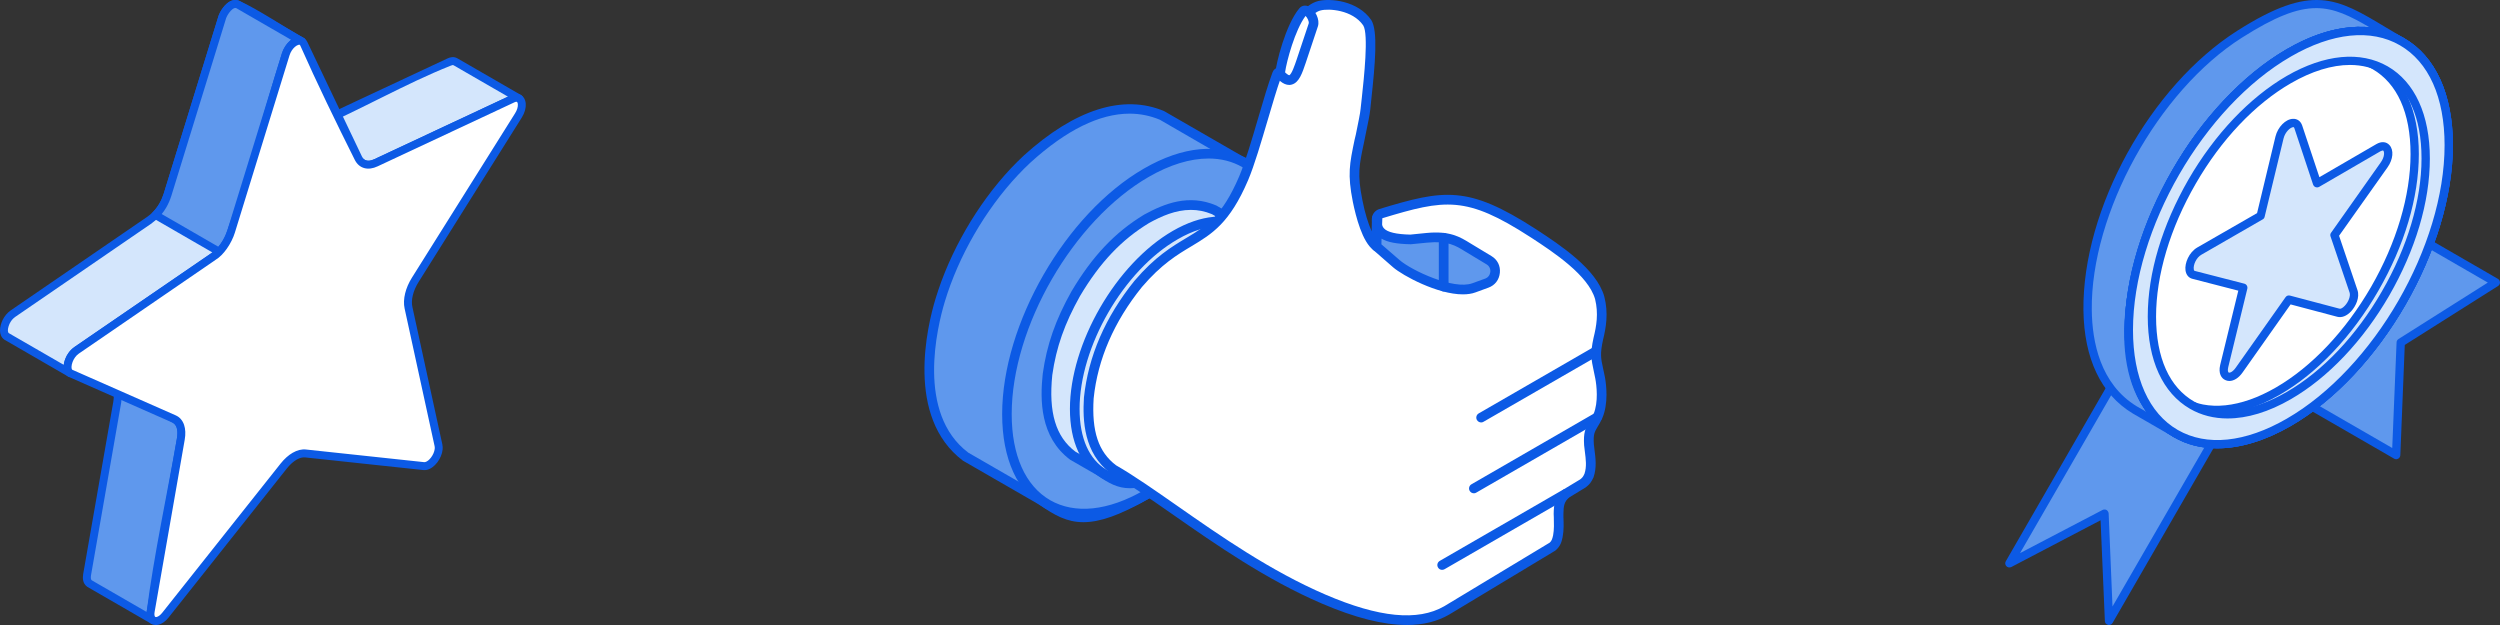
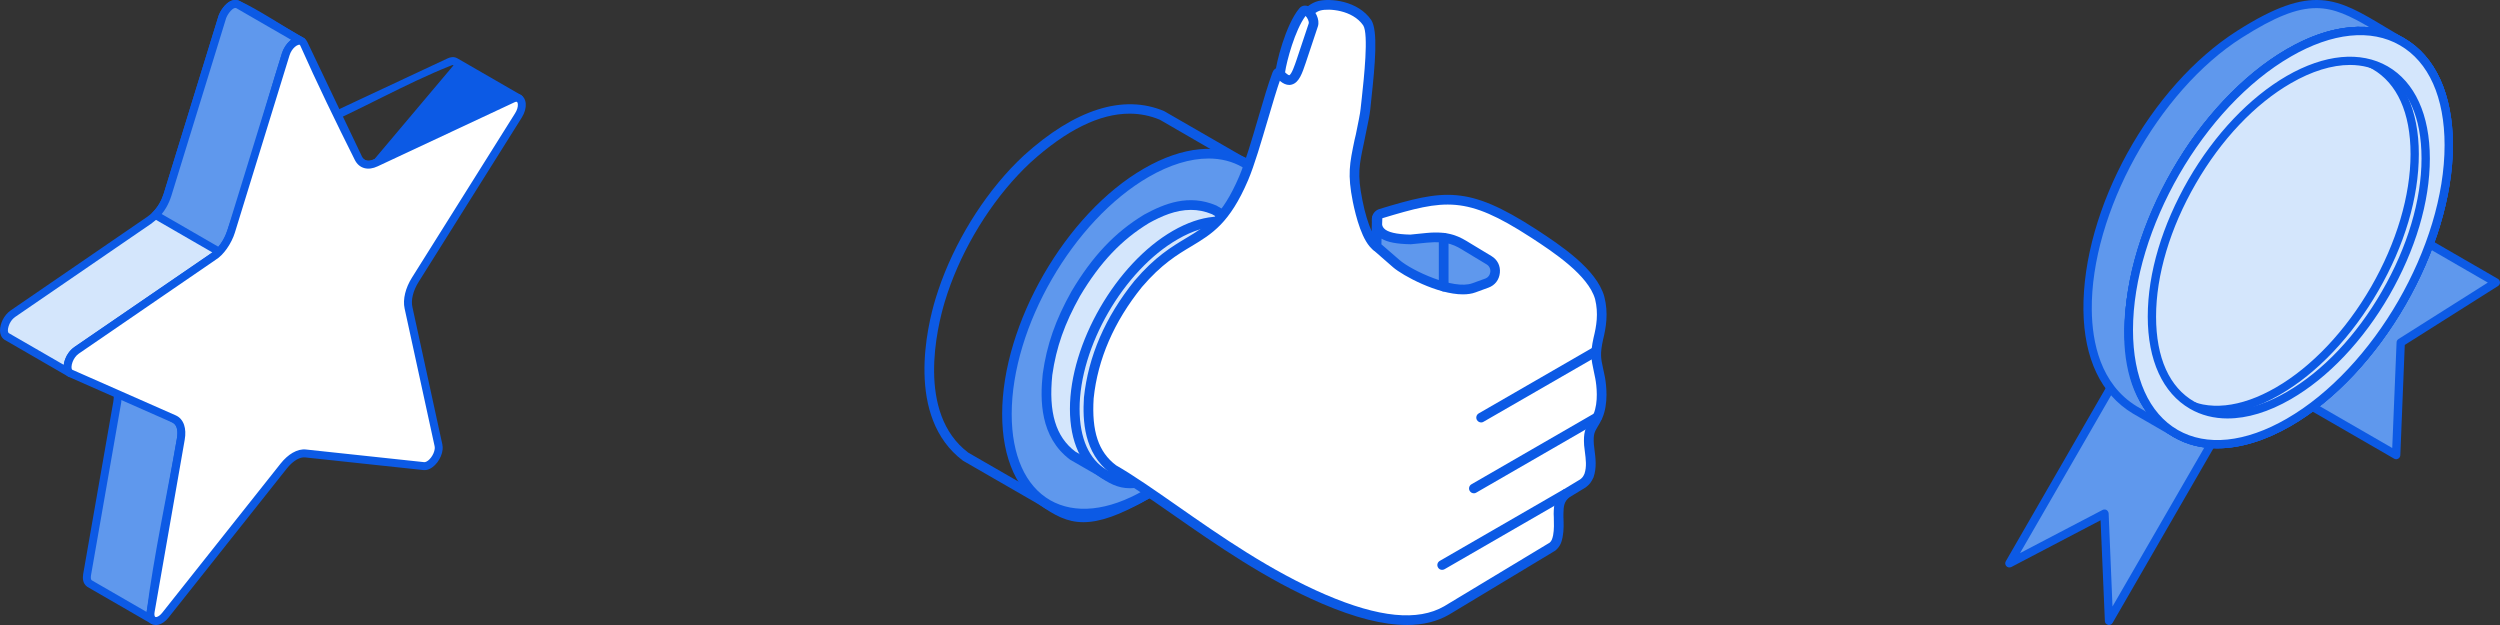
<svg xmlns="http://www.w3.org/2000/svg" width="584" height="146" viewBox="0 0 584 146" fill="none">
  <rect x="0" y="0" width="584" height="146" fill="#333333" stroke="none" />
  <g clip-path="url(#clip0_602_324)">
    <path fill-rule="evenodd" clip-rule="evenodd" d="M20.93 136.328L35.785 144.903C35.078 144.414 35.089 143.576 35.201 142.805L42.237 102.555C42.495 100.867 42.478 99.04 40.913 98.001L26.055 89.422L25.811 89.293C27.607 90.359 27.672 92.064 27.38 93.976L20.343 134.23C20.231 135.001 20.221 135.839 20.927 136.328H20.93Z" fill="#5F98ED" />
    <path fill-rule="evenodd" clip-rule="evenodd" d="M21.439 135.558L34.253 142.954C35.897 129.931 39.035 115.514 41.323 102.416C41.439 101.662 41.493 100.887 41.357 100.222C41.239 99.648 40.957 99.135 40.407 98.772L28.412 91.844C28.483 92.57 28.418 93.331 28.299 94.116L21.259 134.386C21.219 134.675 21.195 134.97 21.242 135.205C21.27 135.347 21.327 135.469 21.443 135.554L21.439 135.558ZM35.326 145.705L20.404 137.089C19.823 136.685 19.534 136.149 19.422 135.565C19.327 135.082 19.361 134.587 19.426 134.125L26.466 93.844C26.595 92.995 26.649 92.204 26.483 91.552C26.337 90.984 25.997 90.482 25.342 90.095C24.921 89.847 24.764 89.307 24.995 88.869C25.233 88.417 25.793 88.244 26.241 88.482C31.268 91.134 36.467 94.367 41.422 97.233C42.437 97.906 42.95 98.829 43.164 99.848C43.358 100.775 43.293 101.764 43.151 102.694L36.111 142.965C36.07 143.246 36.049 143.528 36.087 143.759V143.783C36.121 143.929 36.185 144.062 36.307 144.143C36.698 144.415 36.824 144.944 36.583 145.362C36.328 145.804 35.764 145.957 35.323 145.702L35.326 145.705Z" fill="#0C5AE5" />
-     <path fill-rule="evenodd" clip-rule="evenodd" d="M70.023 29.625L84.881 38.203C85.941 38.678 86.8 38.468 87.832 38.023L119.81 23.053C120.336 22.829 120.764 22.73 121.284 23.023L106.429 14.444C105.913 14.152 105.478 14.247 104.955 14.475L72.978 29.441C71.946 29.889 71.09 30.096 70.027 29.621L70.023 29.625Z" fill="#D4E6FC" />
-     <path fill-rule="evenodd" clip-rule="evenodd" d="M73.155 30.368L85.286 37.371C85.642 37.524 85.962 37.568 86.274 37.537H86.298C86.648 37.496 87.035 37.357 87.466 37.174L118.656 22.578L105.954 15.245C105.876 15.205 105.812 15.191 105.754 15.195H105.74C105.632 15.205 105.489 15.259 105.319 15.33C94.717 19.528 83.809 25.885 73.159 30.372L73.155 30.368ZM84.42 39.001L69.606 30.446C69.172 30.226 68.978 29.699 69.182 29.247C69.389 28.782 69.936 28.572 70.401 28.779C70.771 28.945 71.101 28.989 71.416 28.959C71.776 28.925 72.164 28.789 72.591 28.606L104.586 13.626C104.925 13.48 105.248 13.374 105.601 13.347H105.628C106.029 13.317 106.43 13.395 106.848 13.626L121.743 22.224C122.181 22.479 122.334 23.04 122.082 23.478C121.831 23.919 121.267 24.075 120.822 23.824L120.805 23.814C120.731 23.773 120.666 23.759 120.608 23.763C120.493 23.77 120.343 23.824 120.17 23.899L88.196 38.868C87.619 39.116 87.072 39.303 86.492 39.368H86.464C85.833 39.436 85.198 39.351 84.508 39.042L84.427 38.998L84.42 39.001Z" fill="#0C5AE5" />
+     <path fill-rule="evenodd" clip-rule="evenodd" d="M73.155 30.368L85.286 37.371C85.642 37.524 85.962 37.568 86.274 37.537H86.298C86.648 37.496 87.035 37.357 87.466 37.174L105.954 15.245C105.876 15.205 105.812 15.191 105.754 15.195H105.74C105.632 15.205 105.489 15.259 105.319 15.33C94.717 19.528 83.809 25.885 73.159 30.372L73.155 30.368ZM84.42 39.001L69.606 30.446C69.172 30.226 68.978 29.699 69.182 29.247C69.389 28.782 69.936 28.572 70.401 28.779C70.771 28.945 71.101 28.989 71.416 28.959C71.776 28.925 72.164 28.789 72.591 28.606L104.586 13.626C104.925 13.48 105.248 13.374 105.601 13.347H105.628C106.029 13.317 106.43 13.395 106.848 13.626L121.743 22.224C122.181 22.479 122.334 23.04 122.082 23.478C121.831 23.919 121.267 24.075 120.822 23.824L120.805 23.814C120.731 23.773 120.666 23.759 120.608 23.763C120.493 23.77 120.343 23.824 120.17 23.899L88.196 38.868C87.619 39.116 87.072 39.303 86.492 39.368H86.464C85.833 39.436 85.198 39.351 84.508 39.042L84.427 38.998L84.42 39.001Z" fill="#0C5AE5" />
    <path fill-rule="evenodd" clip-rule="evenodd" d="M35.007 51.349L3.033 73.267C2.302 73.793 1.868 74.34 1.453 75.138C0.995 76.116 0.499 77.797 1.542 78.585L16.399 87.16C15.299 86.328 15.897 84.504 16.42 83.506C16.821 82.799 17.232 82.317 17.89 81.838L49.871 59.917C51.95 58.412 53.186 56.507 53.987 54.093L66.746 12.681C67.188 11.445 68.855 8.786 70.519 9.679L55.658 1.104C54.001 0.234 52.306 2.839 51.892 4.103L39.126 45.521C38.328 47.932 37.081 49.851 35.007 51.349Z" fill="#D4E6FC" />
    <path fill-rule="evenodd" clip-rule="evenodd" d="M35.526 52.11L3.573 74.014C3.271 74.232 3.033 74.453 2.829 74.694L2.792 74.734C2.608 74.962 2.445 75.224 2.282 75.533C2.062 76.008 1.827 76.663 1.841 77.22C1.848 77.468 1.909 77.692 2.068 77.825L14.885 85.222C14.987 84.427 15.3 83.636 15.592 83.075L15.605 83.048C15.836 82.641 16.074 82.294 16.352 81.978C16.637 81.652 16.953 81.367 17.337 81.088L49.318 59.167C50.272 58.478 51.029 57.697 51.637 56.82C52.249 55.937 52.724 54.932 53.094 53.798C57.883 40.58 61.367 25.848 65.86 12.369C65.955 12.098 66.101 11.768 66.284 11.425C66.658 10.732 67.205 9.944 67.857 9.388L67.979 9.286L55.213 1.913L55.118 1.869C54.84 1.784 54.504 1.954 54.178 2.232C53.719 2.623 53.318 3.207 53.04 3.733L53.016 3.774C52.907 3.988 52.819 4.198 52.758 4.378C47.97 17.592 44.482 32.318 39.989 45.793C39.568 47.077 39.018 48.238 38.291 49.288C37.561 50.341 36.657 51.271 35.533 52.083L35.516 52.096L35.526 52.11ZM2.51 72.503L34.484 50.585C35.425 49.903 36.178 49.128 36.786 48.252C37.401 47.366 37.873 46.36 38.247 45.23L51.013 3.815C51.094 3.567 51.223 3.264 51.389 2.942L51.417 2.887C51.783 2.191 52.334 1.403 52.986 0.843C53.77 0.171 54.704 -0.203 55.706 0.126C55.838 0.174 55.967 0.228 56.086 0.289L70.975 8.885C71.402 9.133 71.559 9.68 71.324 10.118C71.087 10.566 70.526 10.736 70.078 10.498L69.983 10.457C69.711 10.362 69.382 10.525 69.066 10.8C68.611 11.191 68.207 11.778 67.918 12.312C67.782 12.566 67.674 12.804 67.609 12.994L54.86 54.389C54.436 55.672 53.889 56.834 53.162 57.88C52.432 58.933 51.532 59.863 50.408 60.675C40.213 67.355 28.099 75.346 18.427 82.6C18.149 82.8 17.931 82.997 17.748 83.204C17.558 83.422 17.388 83.673 17.218 83.972C16.967 84.457 16.702 85.15 16.699 85.748C16.699 86.033 16.763 86.291 16.953 86.43C17.317 86.709 17.429 87.222 17.195 87.629C16.94 88.071 16.376 88.22 15.938 87.969L0.982 79.323C0.286 78.796 0.021 78.056 0 77.268C-0.024 76.365 0.302 75.41 0.615 74.745L0.629 74.718C0.849 74.286 1.087 73.913 1.365 73.57L1.41 73.512C1.712 73.152 2.058 72.829 2.486 72.52L2.507 72.507L2.51 72.503Z" fill="#0C5AE5" />
    <path fill-rule="evenodd" clip-rule="evenodd" d="M51.189 58.813C52.544 57.38 53.359 55.974 53.981 54.096L66.747 12.678C67.154 11.428 68.866 8.796 70.513 9.683L55.658 1.104C54.09 0.262 52.422 2.677 51.967 3.872L39.127 45.521C38.502 47.41 37.707 48.792 36.335 50.235L51.189 58.813Z" fill="#5F98ED" />
    <path fill-rule="evenodd" clip-rule="evenodd" d="M51.005 57.638C51.413 57.16 51.759 56.667 52.065 56.151L52.096 56.107C52.493 55.424 52.819 54.673 53.104 53.811C57.831 40.767 61.635 25.807 65.87 12.399C65.962 12.111 66.115 11.764 66.305 11.404C66.675 10.715 67.225 9.944 67.87 9.397L67.993 9.295L55.227 1.923L55.152 1.889C54.88 1.787 54.541 1.957 54.211 2.232C53.739 2.632 53.328 3.216 53.057 3.722C52.968 3.889 52.894 4.048 52.843 4.184L40.009 45.81C39.683 46.808 39.299 47.681 38.81 48.513C38.508 49.029 38.168 49.518 37.778 50.001L51.012 57.642L51.005 57.638ZM53.658 57.092C53.189 57.886 52.618 58.633 51.912 59.391C51.63 59.74 51.128 59.846 50.727 59.611L35.873 51.033C35.811 50.996 35.754 50.955 35.699 50.904C35.329 50.554 35.316 49.967 35.665 49.6C36.304 48.927 36.803 48.275 37.214 47.579C37.621 46.886 37.951 46.122 38.246 45.233L51.104 3.546C51.182 3.339 51.294 3.101 51.426 2.85C51.79 2.167 52.357 1.372 53.023 0.815C53.834 0.136 54.795 -0.231 55.807 0.157C60.447 2.255 66.284 6.273 70.951 8.867C71.399 9.109 71.569 9.669 71.327 10.121C71.086 10.569 70.526 10.739 70.074 10.498L69.972 10.454C69.707 10.369 69.382 10.532 69.062 10.803C68.611 11.187 68.213 11.754 67.931 12.274C67.792 12.532 67.687 12.773 67.626 12.963L54.86 54.385C54.541 55.353 54.164 56.219 53.685 57.037L53.654 57.092H53.658Z" fill="#0C5AE5" />
    <path fill-rule="evenodd" clip-rule="evenodd" d="M49.861 59.924L17.884 81.842C15.85 83.238 15.045 86.671 16.577 87.252L40.672 97.875C42.068 98.493 42.648 100.218 42.241 102.551L35.208 142.801C34.769 145.341 36.875 145.909 38.638 143.698L66.285 108.854C67.884 106.844 69.773 105.75 71.369 105.92L98.999 108.874C100.751 109.061 102.877 106.052 102.432 104.015L95.426 71.861C95.022 70.003 95.603 67.592 96.999 65.371L121.111 26.948C122.642 24.513 121.817 22.098 119.807 23.046L87.829 38.012C85.955 38.892 84.484 38.457 83.713 36.936L70.982 10.226C70.187 8.538 67.541 10.056 66.75 12.668L53.984 54.083C53.312 56.256 51.597 58.912 49.865 59.913L49.861 59.924Z" fill="white" />
    <path fill-rule="evenodd" clip-rule="evenodd" d="M50.381 60.688L18.407 82.606C17.748 83.058 17.242 83.798 16.957 84.549C16.801 84.963 16.713 85.364 16.706 85.707C16.702 85.975 16.74 86.196 16.828 86.321L16.835 86.332C16.855 86.355 16.879 86.376 16.91 86.386L41.045 97.026C41.993 97.444 42.655 98.221 43.008 99.274C43.324 100.222 43.382 101.39 43.151 102.707L36.111 142.985C36.033 143.46 36.067 143.803 36.179 144.004C36.213 144.068 36.257 144.109 36.301 144.126C36.372 144.153 36.478 144.153 36.603 144.126C36.984 144.034 37.446 143.708 37.911 143.124L65.558 108.28C66.427 107.187 67.392 106.331 68.367 105.767C69.409 105.166 70.469 104.894 71.464 105.003L99.104 107.961C99.166 107.965 99.237 107.961 99.315 107.941C99.773 107.842 100.276 107.421 100.697 106.864C101.149 106.263 101.478 105.526 101.55 104.854C101.573 104.63 101.567 104.412 101.522 104.215L94.516 72.061C94.285 70.998 94.333 69.786 94.639 68.536C94.931 67.331 95.464 66.078 96.211 64.885L120.326 26.462C120.812 25.692 121.009 24.945 120.972 24.374V24.36C120.958 24.15 120.907 23.98 120.832 23.868C120.798 23.817 120.758 23.783 120.714 23.773C120.595 23.749 120.425 23.78 120.197 23.888L88.217 38.855C87.086 39.385 86.043 39.514 85.143 39.279C84.172 39.025 83.401 38.373 82.885 37.36C78.606 28.806 73.984 19.317 70.123 10.593C70.088 10.528 70.055 10.491 70.024 10.47C69.963 10.433 69.847 10.437 69.705 10.477C69.457 10.545 69.175 10.708 68.897 10.946C68.367 11.404 67.881 12.104 67.626 12.943L54.861 54.361C54.484 55.587 53.801 56.946 52.979 58.11C52.218 59.187 51.312 60.128 50.378 60.685L50.381 60.688ZM17.365 81.081L49.403 59.126C50.106 58.722 50.833 57.958 51.468 57.054C52.188 56.035 52.779 54.864 53.098 53.825L65.864 12.41C66.227 11.214 66.927 10.212 67.698 9.55C68.187 9.132 68.716 8.837 69.229 8.698C69.847 8.531 70.455 8.582 70.975 8.895C71.308 9.095 71.586 9.39 71.787 9.788L84.549 36.552C84.81 37.062 85.174 37.384 85.609 37.5C86.094 37.625 86.712 37.53 87.439 37.191L119.413 22.224C120.045 21.925 120.629 21.861 121.135 21.98C121.661 22.105 122.086 22.414 122.378 22.859C122.626 23.236 122.778 23.708 122.816 24.238V24.262C122.88 25.182 122.598 26.333 121.892 27.454L97.777 65.877C97.135 66.899 96.68 67.966 96.435 68.981C96.197 69.956 96.157 70.886 96.33 71.681L103.336 103.835C103.417 104.222 103.434 104.636 103.39 105.054C103.282 106.07 102.813 107.139 102.174 107.988C101.502 108.878 100.616 109.564 99.709 109.761C99.454 109.815 99.193 109.832 98.931 109.809L71.27 106.851C70.669 106.786 69.99 106.973 69.287 107.377C68.519 107.822 67.735 108.521 67.008 109.438L39.358 144.282C38.621 145.209 37.792 145.746 37.038 145.929C36.539 146.051 36.06 146.024 35.636 145.858C35.187 145.685 34.817 145.362 34.566 144.91C34.257 144.357 34.138 143.603 34.287 142.686L41.331 102.398C41.507 101.383 41.477 100.524 41.259 99.868C41.076 99.322 40.75 98.924 40.302 98.727L16.224 88.111C15.853 87.965 15.561 87.727 15.337 87.418L15.303 87.374C14.991 86.919 14.852 86.328 14.865 85.686C14.875 85.119 15.004 84.498 15.232 83.9C15.639 82.834 16.38 81.767 17.372 81.088L17.365 81.081Z" fill="#0C5AE5" />
  </g>
-   <path fill-rule="evenodd" clip-rule="evenodd" d="M289.668 37.494L271.485 27.004C260.033 22.159 248.234 29.64 239.937 37.148C239.013 38.014 237.801 39.203 236.939 40.138C229.189 48.408 222.908 59.264 219.622 70.139C216.112 81.734 214.611 98.397 225.518 106.64L243.643 117.111C249.604 121.256 254.01 123.476 267.787 115.526C281.537 107.575 300.324 75.096 300.324 59.16C300.324 43.224 296.153 40.488 289.507 37.429L289.668 37.498V37.494Z" fill="#5F98ED" />
  <path fill-rule="evenodd" clip-rule="evenodd" d="M263.862 26.549C256.881 26.549 249.092 30.366 240.707 37.982C239.783 38.829 238.629 39.991 237.774 40.907C230.151 49.031 223.928 59.81 220.707 70.466C218.918 76.407 214.004 96.522 226.187 105.735L244.216 116.129C250.12 120.224 254.033 122.148 267.214 114.544C280.675 106.786 299.174 74.687 299.174 59.159C299.174 43.632 295.53 41.438 289.057 38.456C288.96 38.406 288.864 38.352 288.768 38.29L270.943 27.973C268.672 27.022 266.321 26.549 263.858 26.549H263.862ZM253.083 121.983C249.162 121.983 246.287 120.309 243.008 118.03L224.948 107.617C211.456 97.446 216.62 76.107 218.533 69.811C221.85 58.832 228.265 47.734 236.112 39.36C237.009 38.417 238.217 37.205 239.171 36.32C251.105 25.514 262.43 21.935 271.94 25.956L290.246 36.512C297.238 39.764 301.437 43.043 301.437 59.156C301.437 75.268 282.592 108.279 268.33 116.503C261.464 120.455 256.812 121.983 253.079 121.983H253.083Z" fill="#0C5AE5" />
  <path fill-rule="evenodd" clip-rule="evenodd" d="M267.784 115.522C285.744 105.147 300.321 79.918 300.321 59.156C300.321 38.395 285.744 29.975 267.784 40.35C249.793 50.733 235.216 75.985 235.216 96.743C235.216 117.5 249.793 125.897 267.784 115.522Z" fill="#5F98ED" />
  <path fill-rule="evenodd" clip-rule="evenodd" d="M282.303 37.032C278.024 37.032 273.275 38.475 268.33 41.331C250.686 51.521 236.332 76.369 236.332 96.742C236.332 106.359 239.526 113.482 245.29 116.83C251.098 120.167 258.86 119.358 267.214 114.54C284.851 104.369 299.174 79.521 299.174 59.156C299.174 49.531 295.984 42.397 290.212 39.049C287.876 37.694 285.201 37.028 282.299 37.028L282.303 37.032ZM253.245 121.117C249.928 121.117 246.888 120.34 244.178 118.781C237.667 115.033 234.104 107.194 234.104 96.742C234.104 75.657 248.939 49.916 267.218 39.38C276.277 34.138 284.824 33.342 291.362 37.101C297.873 40.861 301.437 48.696 301.437 59.16C301.437 80.237 286.61 105.966 268.33 116.507C263.031 119.562 257.897 121.121 253.245 121.121V121.117Z" fill="#0C5AE5" />
  <path fill-rule="evenodd" clip-rule="evenodd" d="M266.514 100.848C278.024 94.195 287.372 78.032 287.372 64.724C287.372 51.417 278.024 46.029 266.514 52.675C254.996 59.329 245.648 75.511 245.648 88.811C245.648 102.11 254.996 107.494 266.514 100.848Z" fill="white" />
  <path fill-rule="evenodd" clip-rule="evenodd" d="M275.822 50.955C273.152 50.955 270.177 51.867 267.083 53.657C255.892 60.118 246.764 75.888 246.764 88.811C246.764 94.822 248.746 99.263 252.321 101.329C255.888 103.384 260.733 102.869 265.936 99.867V99.859C277.127 93.406 286.224 77.647 286.224 64.724C286.224 58.713 284.242 54.261 280.675 52.206C279.232 51.371 277.608 50.955 275.818 50.955H275.822ZM257.197 104.831C254.995 104.831 252.987 104.323 251.197 103.284C246.887 100.802 244.505 95.668 244.505 88.815C244.505 75.172 254.141 58.529 265.94 51.709C271.874 48.277 277.515 47.757 281.826 50.247C286.132 52.737 288.487 57.871 288.487 64.728C288.487 78.371 278.893 95.014 267.087 101.833C263.615 103.823 260.229 104.835 257.2 104.835L257.197 104.831Z" fill="#0C5AE5" />
  <path fill-rule="evenodd" clip-rule="evenodd" d="M283.638 49.023C278.05 46.668 272.955 48.319 267.879 51.09C260.61 55.511 255.63 61.338 251.293 68.599C247.849 74.772 245.679 80.398 244.697 87.437C243.985 94.348 244.532 101.879 250.535 106.397L253.756 108.252L257.131 110.215C261.437 113.197 264.593 114.802 274.514 109.072C284.438 103.349 297.965 79.948 297.965 68.465C297.965 56.981 294.967 55.023 290.176 52.821L283.638 49.023Z" fill="#D4E6FC" />
  <path fill-rule="evenodd" clip-rule="evenodd" d="M278.189 49.031C274.61 49.031 271.324 50.501 268.43 52.09C261.988 56.004 256.969 61.284 252.286 69.165C248.68 75.607 246.737 81.126 245.817 87.591C244.92 96.33 246.606 102.033 251.201 105.493L257.708 109.233C261.507 111.866 264.181 113.732 273.948 108.098C283.58 102.541 296.815 79.579 296.815 68.465C296.815 57.351 293.855 55.754 289.699 53.849L283.134 50.039C281.441 49.327 279.79 49.031 278.193 49.031H278.189ZM263.931 114.051C261.026 114.051 258.921 112.82 256.5 111.138L249.962 107.371C242.912 102.064 242.942 93.39 243.585 87.314C244.536 80.525 246.544 74.764 250.308 68.045C255.222 59.794 260.452 54.268 267.279 50.131C272.039 47.538 277.685 45.275 284.088 47.988C284.127 48.007 284.158 48.026 284.223 48.057L290.761 51.844C295.895 54.218 299.089 56.547 299.089 68.469C299.089 80.391 285.404 104.092 275.099 110.057C270.088 112.951 266.675 114.055 263.935 114.055L263.931 114.051Z" fill="#0C5AE5" />
  <path fill-rule="evenodd" clip-rule="evenodd" d="M274.514 109.072C287.464 101.602 297.966 83.438 297.966 68.465C297.966 53.491 287.467 47.457 274.514 54.926C261.561 62.396 251.07 80.591 251.07 95.541C251.07 110.492 261.561 116.553 274.514 109.072Z" fill="#D4E6FC" />
  <path fill-rule="evenodd" clip-rule="evenodd" d="M284.977 52.849C281.948 52.849 278.604 53.868 275.095 55.904C262.461 63.181 252.19 80.972 252.19 95.537C252.19 102.357 254.422 107.383 258.505 109.742C262.553 112.089 268.045 111.5 273.948 108.098V108.087C286.574 100.806 296.814 83.038 296.814 68.461C296.814 61.653 294.582 56.616 290.534 54.261C288.872 53.318 287.024 52.849 284.977 52.849ZM264.027 113.413C261.603 113.413 259.363 112.847 257.366 111.693C252.578 108.933 249.935 103.192 249.935 95.537C249.935 80.248 260.714 61.588 273.956 53.941C280.59 50.116 286.867 49.539 291.658 52.306C296.437 55.065 299.089 60.807 299.089 68.461C299.089 83.75 288.337 102.403 275.099 110.049C271.204 112.281 267.444 113.413 264.031 113.413H264.027Z" fill="#0C5AE5" />
  <path fill-rule="evenodd" clip-rule="evenodd" d="M366.003 115.214C364.283 116.503 364.091 117.973 364.06 120.032C364.118 121.84 364.252 123.484 363.898 125.281C363.679 126.328 363.417 127.051 362.59 127.732L337.899 142.606C330.688 146.758 320.39 144.742 309.226 139.943C289.419 131.434 272.255 116.645 260.033 109.588C254.707 105.578 253.945 99.186 254.361 92.951C255.381 82.923 259.621 74.095 265.91 66.298C277.073 53.249 283.392 58.317 290.496 41.654C293.152 35.47 296.111 23.194 298.312 17.309C298.474 16.886 298.697 16.886 299.012 17.233C299.909 14.935 301.506 9.867 302.33 7.954C303.707 4.779 305.743 1.963 308.233 1.328C310.465 0.77 316.491 1.135 319.397 5.307C321.186 8.104 319.301 21.623 318.985 25.441C318.889 26.518 318.381 29.001 317.804 31.633C316.43 38.202 315.833 40.238 317.142 46.941C318.027 51.363 319.555 56.116 321.563 57.566L321.629 51.067C321.629 50.501 322.041 50.066 322.591 49.904C337.649 45.329 342.841 44.598 358.061 54.407C363.071 57.693 371.934 63.366 373.696 69.619C374.524 72.929 374.166 75.9 373.369 79.159C372.415 83.458 373.023 84.293 373.781 88.276C374.262 91.035 374.358 94.602 373.273 97.219C371.868 100.19 370.945 100.086 371.206 103.923C371.456 106.405 371.964 108.672 371.168 111.123C370.795 111.997 370.464 112.374 369.736 112.959L366.003 115.218V115.214Z" fill="white" />
  <path fill-rule="evenodd" clip-rule="evenodd" d="M299.139 18.349C298.246 20.869 297.234 24.34 296.149 28C294.609 33.191 293.051 38.56 291.554 42.096C287.248 52.156 283.13 54.634 278.35 57.509C275.022 59.491 271.293 61.73 266.763 67.037C260.225 75.134 256.427 83.904 255.476 93.067C254.995 100.76 256.592 105.585 260.706 108.691C264.851 111.065 269.765 114.509 274.995 118.154C285.204 125.289 296.811 133.374 309.641 138.904C322.14 144.28 331.199 145.165 337.36 141.624L362.012 126.759C362.428 126.393 362.616 125.95 362.809 125.038C363.066 123.645 363.001 122.26 362.97 120.786L362.939 120.055C362.97 117.834 363.19 115.91 365.295 114.306C365.325 114.286 365.36 114.267 365.391 114.24L369.124 111.989C369.632 111.596 369.824 111.365 370.143 110.642C370.682 108.999 370.459 107.336 370.213 105.412C370.174 104.95 370.117 104.5 370.051 104.027C369.859 100.998 370.34 100.075 371.263 98.547C371.552 98.077 371.868 97.519 372.252 96.73C373.434 93.913 372.957 90.007 372.668 88.46C372.541 87.76 372.418 87.144 372.283 86.586C371.744 84.058 371.429 82.661 372.256 78.901C372.93 76.192 373.438 73.237 372.614 69.881C371.017 64.255 362.816 58.871 357.902 55.65L357.421 55.342C342.47 45.679 337.587 46.533 322.913 50.978L322.69 57.574C322.69 57.997 322.459 58.382 322.082 58.575C321.697 58.767 321.247 58.729 320.901 58.478C318.219 56.547 316.729 50.555 316.025 47.161C314.747 40.68 315.255 38.325 316.429 32.653L316.729 31.402C317.172 29.162 317.776 26.392 317.845 25.345C317.903 24.721 317.999 23.836 318.126 22.79C318.607 18.337 319.75 7.924 318.442 5.922C315.921 2.286 310.376 1.951 308.529 2.432C306.712 2.882 304.827 5.057 303.395 8.405C302.914 9.482 302.183 11.633 301.482 13.723C300.936 15.224 300.455 16.667 300.078 17.625C299.943 17.991 299.627 18.248 299.243 18.326C299.216 18.337 299.185 18.345 299.146 18.345L299.139 18.349ZM328.59 145.992C323.129 145.992 316.533 144.318 308.771 140.982C295.695 135.367 284.023 127.205 273.713 120.013C268.522 116.399 263.638 112.986 259.455 110.573C253.14 105.824 252.89 98.208 253.206 92.878C254.225 83.234 258.185 74.06 265.012 65.598C269.792 59.983 273.713 57.636 277.165 55.569C281.791 52.791 285.454 50.59 289.472 41.215C290.915 37.802 292.47 32.495 293.971 27.369C295.152 23.34 296.268 19.534 297.261 16.909C297.511 16.228 297.961 15.978 298.308 15.901C298.596 15.054 298.95 14.035 299.327 12.988C300.032 10.864 300.797 8.67 301.309 7.508C302.56 4.641 304.696 1.066 307.944 0.239C310.722 -0.443 317.195 0.131 320.32 4.672C321.944 7.173 321.213 15.112 320.358 23.036C320.262 24.063 320.166 24.941 320.097 25.556C320 26.642 319.55 28.866 318.915 31.875L318.665 33.134C317.484 38.633 317.041 40.699 318.253 46.73C318.819 49.689 319.619 52.267 320.447 54.084L320.485 51.055C320.512 50.035 321.216 49.142 322.236 48.823C337.36 44.236 342.878 43.274 358.668 53.456L359.149 53.772C364.313 57.158 372.995 62.839 374.773 69.311C375.766 73.187 375.158 76.6 374.457 79.428C373.757 82.669 373.949 83.669 374.488 86.101C374.623 86.679 374.746 87.31 374.904 88.064C375.231 89.83 375.77 94.248 374.3 97.662C373.884 98.578 373.511 99.201 373.184 99.728C372.483 100.929 372.164 101.429 372.329 103.854C372.36 104.258 372.425 104.7 372.483 105.143C372.741 107.152 373.003 109.241 372.26 111.481C371.721 112.643 371.336 113.155 370.417 113.855L366.645 116.153C365.406 117.115 365.241 118.135 365.214 120.059V120.713C365.279 122.31 365.341 123.818 365.021 125.492C364.798 126.616 364.483 127.655 363.328 128.617L338.484 143.587C335.705 145.192 332.426 146 328.597 146L328.59 145.992Z" fill="#0C5AE5" />
  <path fill-rule="evenodd" clip-rule="evenodd" d="M321.629 51.07C321.436 54.014 322.753 55.792 329.418 55.927L333.243 55.55C338.954 54.992 340.828 56.569 343.637 58.251L347.82 60.779C348.84 61.384 349.348 62.442 349.252 63.623C349.129 64.789 348.424 65.728 347.308 66.132L344.307 67.229C339.231 69.084 328.933 63.977 326.193 61.584L321.56 57.562L321.625 51.062L321.629 51.07Z" fill="#5F98ED" />
  <path fill-rule="evenodd" clip-rule="evenodd" d="M322.687 57.062L326.927 60.737C329.737 63.181 339.561 67.775 343.929 66.171L346.931 65.085C347.631 64.828 348.047 64.258 348.143 63.519C348.208 62.78 347.893 62.134 347.25 61.749L342.309 58.77C340.011 57.339 338.195 56.211 333.377 56.685L329.552 57.058C326.292 57 324.13 56.589 322.725 55.75L322.698 57.066L322.687 57.062ZM341.724 68.764C335.79 68.764 327.724 64.42 325.426 62.438L320.832 58.428C320.581 58.209 320.416 57.889 320.416 57.562L320.485 51.967C320.447 51.62 320.485 51.286 320.485 50.993C320.512 50.389 321.063 49.839 321.667 49.935C322.275 49.954 322.752 50.462 322.752 51.07V51.878C322.779 52.532 322.975 52.994 323.291 53.341C324.087 54.245 326.196 54.734 329.444 54.803L333.146 54.43C338.695 53.883 341.02 55.322 343.483 56.843L348.397 59.813C349.802 60.648 350.533 62.111 350.367 63.727C350.213 65.351 349.224 66.648 347.693 67.198L344.695 68.295C343.829 68.622 342.809 68.764 341.724 68.764Z" fill="#0C5AE5" />
  <path fill-rule="evenodd" clip-rule="evenodd" d="M299.013 17.233C299.178 15.109 301.341 6.292 304.377 2.675C305.27 1.609 307.283 4.299 306.763 5.827L303.927 14.328C302.938 17.329 302.014 19.973 299.744 18.057C299.274 17.633 299.494 17.76 299.013 17.229V17.233Z" fill="white" />
  <path fill-rule="evenodd" clip-rule="evenodd" d="M300.197 16.871C300.228 16.928 300.255 16.978 300.294 17.005C300.898 17.536 301.09 17.552 301.148 17.582C301.725 17.421 302.495 15.093 302.88 13.969L305.716 5.48C305.843 5.029 305.4 4.106 304.977 3.721C302.526 6.992 300.555 14.269 300.197 16.874V16.871ZM301.152 19.841C300.451 19.841 299.747 19.534 299.016 18.918C298.7 18.629 298.574 18.494 298.439 18.283C298.381 18.225 298.316 18.148 298.189 17.987C297.965 17.756 297.873 17.456 297.9 17.159C298.062 14.862 300.294 5.814 303.515 1.958C304.084 1.258 305.016 1.104 305.87 1.593C307.217 2.336 308.398 4.556 307.852 6.188L305.016 14.689C304.215 17.044 303.488 19.283 301.756 19.757C301.564 19.814 301.344 19.845 301.152 19.845V19.841Z" fill="#0C5AE5" />
  <path fill-rule="evenodd" clip-rule="evenodd" d="M337.264 68.073C336.617 68.073 336.109 67.565 336.109 66.949V55.535C336.109 54.919 336.617 54.411 337.264 54.411C337.868 54.411 338.38 54.919 338.38 55.535V66.949C338.38 67.565 337.872 68.073 337.264 68.073Z" fill="#0C5AE5" />
  <path fill-rule="evenodd" clip-rule="evenodd" d="M346.004 98.685C345.619 98.685 345.234 98.485 345.015 98.119C344.699 97.581 344.888 96.888 345.426 96.572L372.157 81.141C372.695 80.833 373.396 81.006 373.723 81.552C374.011 82.091 373.846 82.784 373.311 83.1L346.542 98.531C346.388 98.635 346.196 98.685 346.004 98.685Z" fill="#0C5AE5" />
  <path fill-rule="evenodd" clip-rule="evenodd" d="M344.31 115.233C343.899 115.233 343.541 115.033 343.321 114.667C343.006 114.128 343.198 113.436 343.733 113.128L372.541 96.496C373.08 96.188 373.754 96.368 374.069 96.907C374.396 97.446 374.204 98.139 373.657 98.454L344.849 115.079C344.695 115.187 344.503 115.233 344.31 115.233Z" fill="#0C5AE5" />
  <path fill-rule="evenodd" clip-rule="evenodd" d="M336.879 133.12C336.494 133.12 336.11 132.92 335.917 132.554C335.598 132.016 335.79 131.334 336.341 131.015L365.11 114.398C365.657 114.083 366.323 114.263 366.638 114.81C366.965 115.349 366.773 116.041 366.226 116.349L337.457 132.962C337.264 133.07 337.072 133.116 336.879 133.116V133.12Z" fill="#0C5AE5" />
  <path fill-rule="evenodd" clip-rule="evenodd" d="M557.679 51.344L583.016 65.984L560.796 80.023L559.732 106.292L543.204 96.766L534.395 91.683C545.092 80.814 553.629 66.039 557.679 51.341V51.344Z" fill="#5F98ED" />
  <path fill-rule="evenodd" clip-rule="evenodd" d="M535.951 91.462L558.825 104.652L559.839 79.998C559.839 79.667 560.005 79.397 560.278 79.207L581.155 66.011L558.282 52.797C554.15 66.894 546.11 80.847 535.955 91.465L535.951 91.462ZM559.732 107.282C559.567 107.282 559.404 107.224 559.263 107.141L533.901 92.501C533.652 92.36 533.462 92.088 533.438 91.784C533.404 91.487 533.487 91.189 533.711 90.993C544.326 80.213 552.722 65.686 556.75 51.071C556.832 50.798 557.022 50.553 557.292 50.446C557.599 50.338 557.896 50.363 558.175 50.504L583.506 65.137C583.81 65.303 583.975 65.631 584 65.962C584 66.318 583.834 66.621 583.537 66.811L561.755 80.577L560.716 106.353C560.691 106.684 560.501 107.006 560.222 107.144C560.057 107.227 559.901 107.285 559.735 107.285L559.732 107.282Z" fill="#0C5AE5" />
  <path fill-rule="evenodd" clip-rule="evenodd" d="M517.342 102.301L492.657 145.043L491.59 119.975L469.37 131.608L487.483 100.247L494.058 88.832L517.342 102.301Z" fill="#5F98ED" />
  <path fill-rule="evenodd" clip-rule="evenodd" d="M491.591 119.019C491.781 119.019 491.946 119.044 492.087 119.126C492.385 119.316 492.55 119.62 492.581 119.951L493.479 141.678L516.03 102.657L494.411 90.178L471.887 129.199L491.155 119.126C491.296 119.044 491.462 119.019 491.594 119.019H491.591ZM492.654 146C492.581 146 492.489 146 492.44 145.966C492.004 145.859 491.698 145.503 491.698 145.068L490.693 121.536L469.842 132.457C469.456 132.647 468.969 132.565 468.696 132.258C468.389 131.961 468.334 131.467 468.555 131.112L493.209 88.369C493.35 88.121 493.565 87.989 493.813 87.906C494.061 87.848 494.331 87.873 494.546 88.014L517.839 101.449C518.053 101.581 518.219 101.771 518.277 102.028C518.36 102.267 518.302 102.54 518.194 102.761L493.506 145.503C493.316 145.834 492.985 145.997 492.657 145.997L492.654 146Z" fill="#0C5AE5" />
  <path fill-rule="evenodd" clip-rule="evenodd" d="M534.664 12.353C514.026 24.256 497.308 53.208 497.308 77.043C497.308 100.879 514.029 110.507 534.664 98.605C555.294 86.702 572.012 57.717 572.012 33.915C572.012 10.113 555.294 0.451 534.664 12.353Z" fill="#D4E6FC" />
  <path fill-rule="evenodd" clip-rule="evenodd" d="M551.324 8.196C546.401 8.196 540.874 9.894 535.157 13.202C514.816 24.914 498.294 53.56 498.294 77.043C498.294 88.204 501.991 96.492 508.744 100.376C515.475 104.26 524.505 103.337 534.167 97.752C554.499 86.015 571.028 57.394 571.028 33.911C571.028 22.75 567.331 14.453 560.569 10.569C557.838 8.984 554.72 8.193 551.321 8.193L551.324 8.196ZM517.967 104.676C514.246 104.676 510.801 103.803 507.763 102.053C500.397 97.813 496.348 88.912 496.348 77.043C496.348 52.959 513.314 23.544 534.167 11.501C544.451 5.56 554.202 4.631 561.559 8.901C568.916 13.14 572.965 22.033 572.965 33.911C572.965 57.995 555.998 87.385 535.154 99.419C529.106 102.926 523.276 104.673 517.964 104.673L517.967 104.676Z" fill="#0C5AE5" />
  <path fill-rule="evenodd" clip-rule="evenodd" d="M561.1 9.729C546.543 1.324 542.129 -4.038 523.173 8.006C492.253 27.645 475.097 81.472 498.678 95.759L508.229 101.286C487.082 87.848 500.434 49.899 513.756 31.777C523.415 18.67 543.64 0.615 561.1 9.729Z" fill="#5F98ED" />
  <path fill-rule="evenodd" clip-rule="evenodd" d="M541.065 1.9C536.577 1.9 531.44 3.896 523.684 8.822C504.128 21.242 488.391 49.783 488.639 72.415C488.722 79.829 490.61 89.737 499.171 94.932L501.391 96.195C499.147 93.16 497.639 89.488 496.848 85.249C493.706 68.448 502.574 45.326 512.99 31.205C521.064 20.225 537.537 4.628 553.629 6.434C548.952 3.706 545.307 1.897 541.068 1.897L541.065 1.9ZM508.226 102.24C508.061 102.24 507.895 102.182 507.763 102.099L498.187 96.572C490.797 92.109 486.83 83.771 486.689 72.436C486.441 48.821 502.237 20.142 522.642 7.176C540.13 -3.936 545.877 -0.488 557.32 6.385C558.656 7.176 560.051 8.025 561.559 8.902C562.028 9.15 562.188 9.726 561.939 10.189C561.667 10.652 561.1 10.814 560.627 10.603C543.529 1.628 523.611 20.071 514.553 32.354C504.64 45.817 495.723 68.803 498.757 84.896C500.045 91.842 503.411 97.072 508.744 100.462C509.216 100.744 509.348 101.311 509.075 101.774C508.885 102.08 508.554 102.243 508.226 102.243V102.24Z" fill="#0C5AE5" />
  <path fill-rule="evenodd" clip-rule="evenodd" d="M534.665 92.419C525.821 97.507 517.839 98.004 512.064 94.663C506.292 91.321 502.703 84.155 502.703 73.95C502.703 63.746 506.292 52.463 512.064 42.451C517.839 32.437 525.821 23.676 534.665 18.588C543.474 13.5 551.49 13.012 557.265 16.344C563.037 19.685 566.626 26.852 566.626 37.032C566.626 47.212 563.037 58.544 557.265 68.558C551.49 78.579 543.474 87.306 534.665 92.419ZM534.665 12.353C514.026 24.256 497.283 53.232 497.283 77.071C497.283 100.91 514.029 110.565 534.665 98.657C555.294 86.73 572.046 57.753 572.046 33.914C572.046 10.076 555.294 0.426 534.665 12.353Z" fill="#D4E6FC" />
  <path fill-rule="evenodd" clip-rule="evenodd" d="M548.951 15.173C544.736 15.173 540.028 16.626 535.16 19.437C526.755 24.286 518.844 32.627 512.906 42.944C506.944 53.262 503.658 64.257 503.658 73.95C503.658 83.642 506.809 90.502 512.551 93.81C518.274 97.127 525.961 96.327 534.17 91.566C542.575 86.723 550.487 78.376 556.415 68.058C562.38 57.747 565.669 46.745 565.669 37.028C565.669 27.311 562.518 20.506 556.771 17.193C554.444 15.856 551.82 15.173 548.951 15.173ZM520.38 97.755C517.179 97.755 514.194 97.013 511.57 95.487C505.219 91.814 501.715 84.185 501.715 73.95C501.715 63.715 505.111 52.579 511.217 41.954C517.345 31.364 525.505 22.778 534.173 17.745C543.041 12.647 551.413 11.856 557.764 15.501C564.106 19.164 567.613 26.824 567.613 37.028C567.613 47.233 564.223 58.433 558.12 69.049C551.992 79.639 543.832 88.234 535.163 93.24C529.959 96.25 524.928 97.752 520.383 97.752L520.38 97.755ZM535.16 13.202C544.819 7.617 553.874 6.685 560.605 10.572C567.361 14.459 571.055 22.753 571.055 33.914C571.055 57.422 554.533 86.076 534.17 97.813C524.512 103.389 515.454 104.321 508.725 100.437C501.994 96.553 498.267 88.237 498.267 77.07C498.267 53.596 514.798 24.942 535.16 13.205V13.202ZM517.97 104.735C514.249 104.735 510.804 103.886 507.766 102.102C500.375 97.862 496.326 88.97 496.326 77.067C496.326 52.989 513.293 23.569 534.17 11.501C544.454 5.56 554.205 4.631 561.562 8.901C568.952 13.14 573.002 22.033 573.002 33.911C573.002 58.02 556.035 87.434 535.157 99.502C529.11 102.981 523.246 104.732 517.967 104.732L517.97 104.735Z" fill="#0C5AE5" />
  <path fill-rule="evenodd" clip-rule="evenodd" d="M534.665 12.353C514.026 24.256 497.283 53.232 497.283 77.071C497.283 100.91 514.029 110.565 534.665 98.657C555.294 86.73 572.046 57.753 572.046 33.914C572.046 10.076 555.294 0.426 534.665 12.353Z" fill="#D4E6FC" />
  <path fill-rule="evenodd" clip-rule="evenodd" d="M551.348 8.196C546.401 8.196 540.874 9.894 535.157 13.202C514.792 24.939 498.264 53.593 498.264 77.067C498.264 88.234 501.991 96.55 508.722 100.434C515.478 104.321 524.509 103.386 534.167 97.81C554.533 86.073 571.052 57.419 571.052 33.911C571.052 22.75 567.355 14.453 560.603 10.569C557.865 8.984 554.748 8.193 551.348 8.193V8.196ZM517.967 104.735C514.246 104.735 510.801 103.886 507.763 102.102C500.373 97.862 496.323 88.97 496.323 77.067C496.323 52.989 513.29 23.569 534.167 11.501C544.485 5.56 554.202 4.631 561.559 8.901C568.949 13.14 572.999 22.033 572.999 33.911C572.999 58.02 556.032 87.434 535.154 99.502C529.107 102.981 523.243 104.732 517.964 104.732L517.967 104.735Z" fill="#0C5AE5" />
-   <path fill-rule="evenodd" clip-rule="evenodd" d="M532.093 91.379C540.936 86.266 548.918 77.53 554.693 67.516C560.499 57.502 564.055 46.203 564.055 35.989C564.055 25.776 560.499 18.643 554.693 15.302C548.918 11.97 540.936 12.457 532.093 17.546C523.283 22.634 515.292 31.395 509.492 41.409C503.72 51.429 500.131 62.722 500.131 72.902C500.131 83.082 503.72 90.254 509.492 93.596C515.292 96.928 523.283 96.468 532.093 91.376V91.379Z" fill="white" />
  <path fill-rule="evenodd" clip-rule="evenodd" d="M546.379 14.134C542.165 14.134 537.487 15.578 532.589 18.398C524.184 23.241 516.281 31.588 510.344 41.906C504.373 52.19 501.123 63.219 501.123 72.902C501.123 82.585 504.265 89.464 509.982 92.772C515.708 96.088 523.393 95.288 531.635 90.528C540.007 85.688 547.909 77.341 553.88 67.029C559.821 56.711 563.104 45.682 563.104 35.99C563.104 26.297 559.953 19.468 554.236 16.151C551.909 14.806 549.255 14.131 546.382 14.131L546.379 14.134ZM517.808 96.716C514.608 96.716 511.631 95.975 509.023 94.439C502.681 90.776 499.174 83.137 499.174 72.902C499.174 62.667 502.54 51.537 508.667 40.916C514.77 30.334 522.93 21.739 531.632 16.697C540.466 11.584 548.838 10.79 555.189 14.453C561.54 18.122 565.038 25.785 565.038 35.99C565.038 46.194 561.672 57.395 555.545 67.986C549.417 78.601 541.266 87.186 532.589 92.195C527.393 95.205 522.378 96.716 517.808 96.716Z" fill="#0C5AE5" />
  <path fill-rule="evenodd" clip-rule="evenodd" d="M534.665 92.419C525.821 97.507 517.839 98.004 512.064 94.663C506.292 91.321 502.703 84.155 502.703 73.95C502.703 63.746 506.292 52.463 512.064 42.451C517.839 32.437 525.821 23.676 534.665 18.588C543.474 13.5 551.49 13.012 557.265 16.344C563.037 19.685 566.626 26.852 566.626 37.032C566.626 47.212 563.037 58.544 557.265 68.558C551.49 78.579 543.474 87.306 534.665 92.419ZM534.665 12.353C514.026 24.256 497.283 53.232 497.283 77.071C497.283 100.91 514.029 110.565 534.665 98.657C555.294 86.73 572.046 57.753 572.046 33.914C572.046 10.076 555.294 0.426 534.665 12.353Z" fill="#D4E6FC" />
  <path fill-rule="evenodd" clip-rule="evenodd" d="M548.951 15.173C544.736 15.173 540.028 16.626 535.16 19.437C526.755 24.286 518.844 32.627 512.906 42.944C506.944 53.262 503.658 64.257 503.658 73.95C503.658 83.642 506.809 90.502 512.551 93.81C518.274 97.127 525.961 96.327 534.17 91.566C542.575 86.723 550.487 78.376 556.415 68.058C562.38 57.747 565.669 46.745 565.669 37.028C565.669 27.311 562.518 20.506 556.771 17.193C554.444 15.856 551.82 15.173 548.951 15.173ZM520.38 97.755C517.179 97.755 514.194 97.013 511.57 95.487C505.219 91.814 501.715 84.185 501.715 73.95C501.715 63.715 505.111 52.579 511.217 41.954C517.345 31.364 525.505 22.778 534.173 17.745C543.041 12.647 551.413 11.856 557.764 15.501C564.106 19.164 567.613 26.824 567.613 37.028C567.613 47.233 564.223 58.433 558.12 69.049C551.992 79.639 543.832 88.234 535.163 93.24C529.959 96.25 524.928 97.752 520.383 97.752L520.38 97.755ZM535.16 13.202C544.819 7.617 553.874 6.685 560.605 10.572C567.361 14.459 571.055 22.753 571.055 33.914C571.055 57.422 554.533 86.076 534.17 97.813C524.512 103.389 515.454 104.321 508.725 100.437C501.994 96.553 498.267 88.237 498.267 77.07C498.267 53.596 514.798 24.942 535.16 13.205V13.202ZM517.97 104.735C514.249 104.735 510.804 103.886 507.766 102.102C500.375 97.862 496.326 88.97 496.326 77.067C496.326 52.989 513.293 23.569 534.17 11.501C544.454 5.56 554.205 4.631 561.562 8.901C568.952 13.14 573.002 22.033 573.002 33.911C573.002 58.02 556.035 87.434 535.157 99.502C529.11 102.981 523.246 104.732 517.967 104.732L517.97 104.735Z" fill="#0C5AE5" />
-   <path fill-rule="evenodd" clip-rule="evenodd" d="M536.849 29.617L541.264 42.807L555.6 34.519C557.819 33.231 558.742 35.972 556.936 38.519L545.34 54.909L549.77 68.066C550.456 70.095 548.047 73.543 546.238 73.047L534.692 69.987L523.086 86.427C521.315 88.974 518.871 88.349 519.589 85.504L524.018 67.226L512.419 64.216C510.638 63.746 511.536 59.918 513.756 58.655L528.092 50.416L532.503 32.113C533.186 29.326 536.166 27.576 536.849 29.62V29.617Z" fill="#D4E6FC" />
-   <path fill-rule="evenodd" clip-rule="evenodd" d="M535.728 29.699H535.703C535.044 29.733 533.815 30.797 533.435 32.354L529.021 50.632C528.972 50.88 528.806 51.129 528.585 51.236L514.249 59.5C513.069 60.159 512.303 61.885 512.468 62.89C512.502 63.221 512.609 63.252 512.667 63.276L524.266 66.262C524.785 66.394 525.091 66.915 524.975 67.433L520.521 85.745C520.331 86.505 520.462 86.941 520.628 87.032C520.852 87.14 521.584 86.891 522.296 85.852L533.901 69.428C534.124 69.097 534.526 68.941 534.94 69.048L546.511 72.108C546.735 72.19 547.229 72 547.774 71.396C548.623 70.498 549.117 69.128 548.872 68.362L544.409 55.224C544.301 54.926 544.35 54.596 544.55 54.35L556.146 37.936C557.053 36.673 557.022 35.502 556.749 35.198C556.667 35.091 556.339 35.198 556.066 35.339L541.754 43.652C541.506 43.793 541.178 43.818 540.905 43.711C540.632 43.603 540.442 43.38 540.335 43.107L535.954 29.917C535.872 29.693 535.813 29.693 535.731 29.693L535.728 29.699ZM520.757 88.997C520.435 88.997 520.104 88.915 519.834 88.783C518.927 88.393 518.17 87.247 518.629 85.276L522.869 67.899L512.171 65.137C511.263 64.922 510.669 64.181 510.531 63.142C510.307 61.474 511.349 58.936 513.296 57.805L527.252 49.786L531.55 31.894C532.095 29.675 533.925 27.811 535.623 27.762C536.607 27.704 537.432 28.28 537.784 29.298L541.809 41.39L555.106 33.669C556.287 32.982 557.433 33.065 558.175 33.892C559.238 35.039 559.048 37.234 557.73 39.088L546.407 55.074L550.705 67.767C551.281 69.459 550.325 71.543 549.197 72.748C548.191 73.812 547.045 74.275 545.996 74.002L535.084 71.108L523.889 86.977C522.982 88.289 521.836 88.997 520.763 88.997H520.757Z" fill="#0C5AE5" />
  <defs>
    <clipPath id="clip0_602_324">
      <rect width="122.829" height="146" fill="white" />
    </clipPath>
  </defs>
</svg>